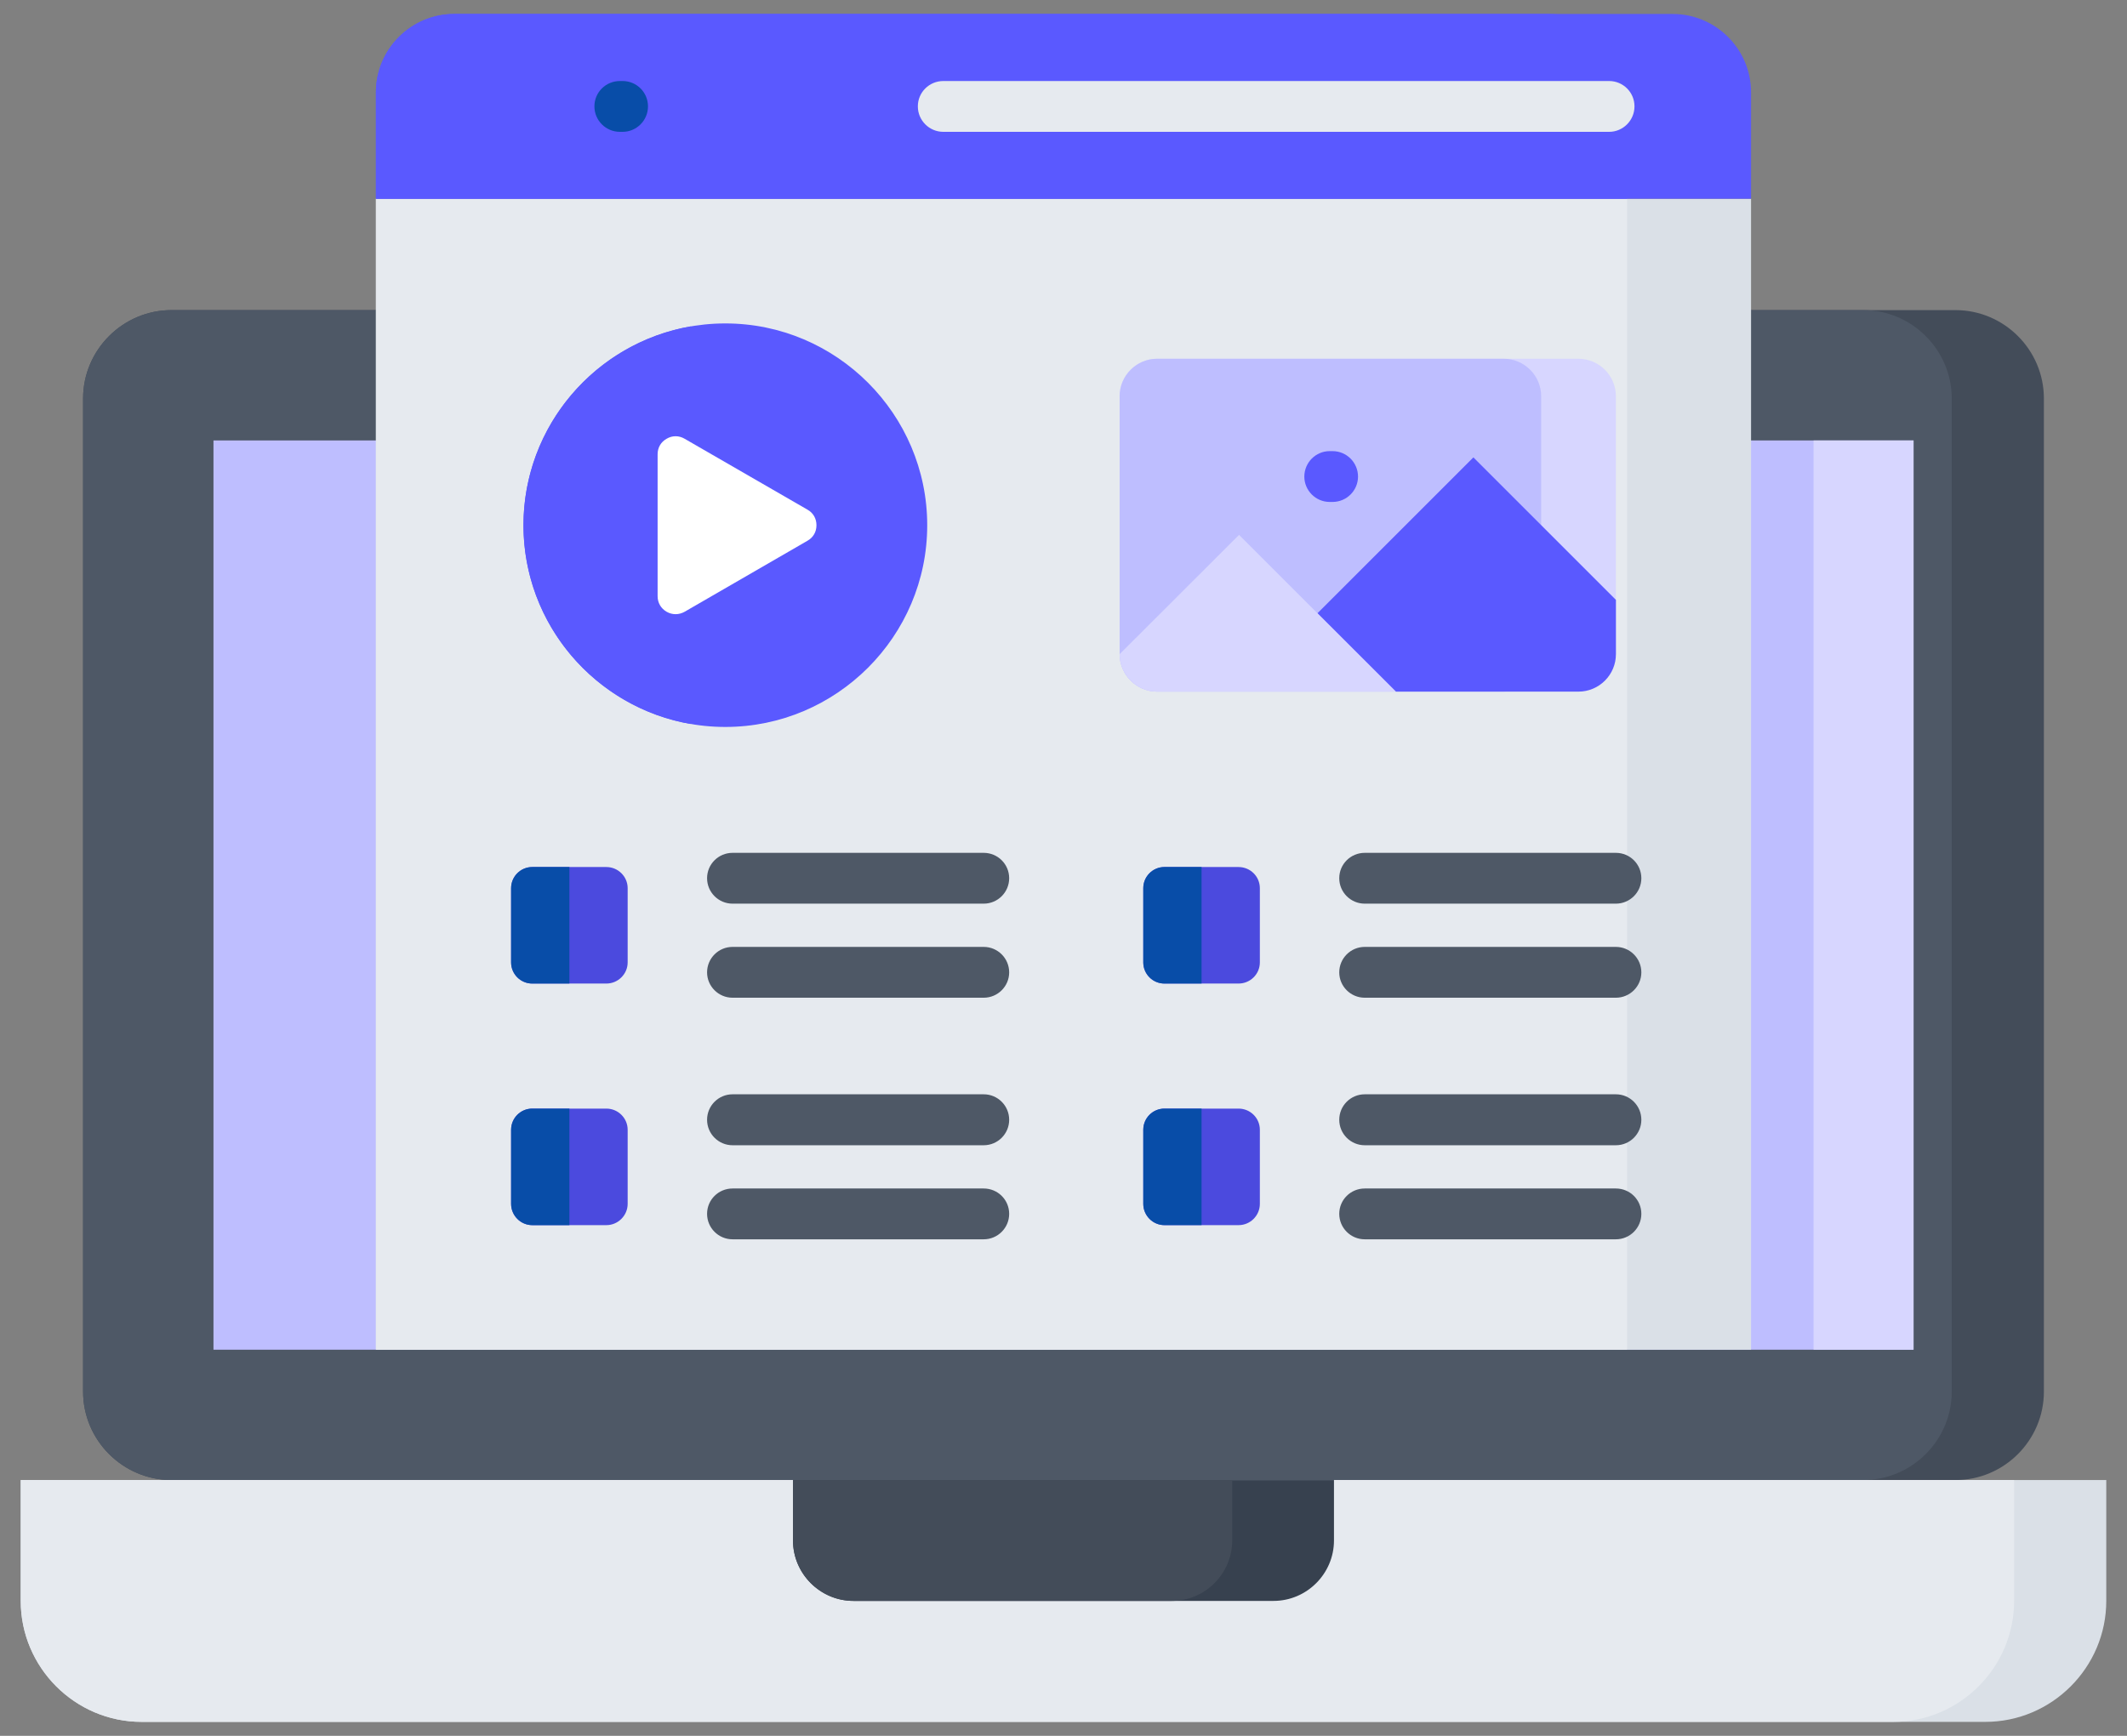
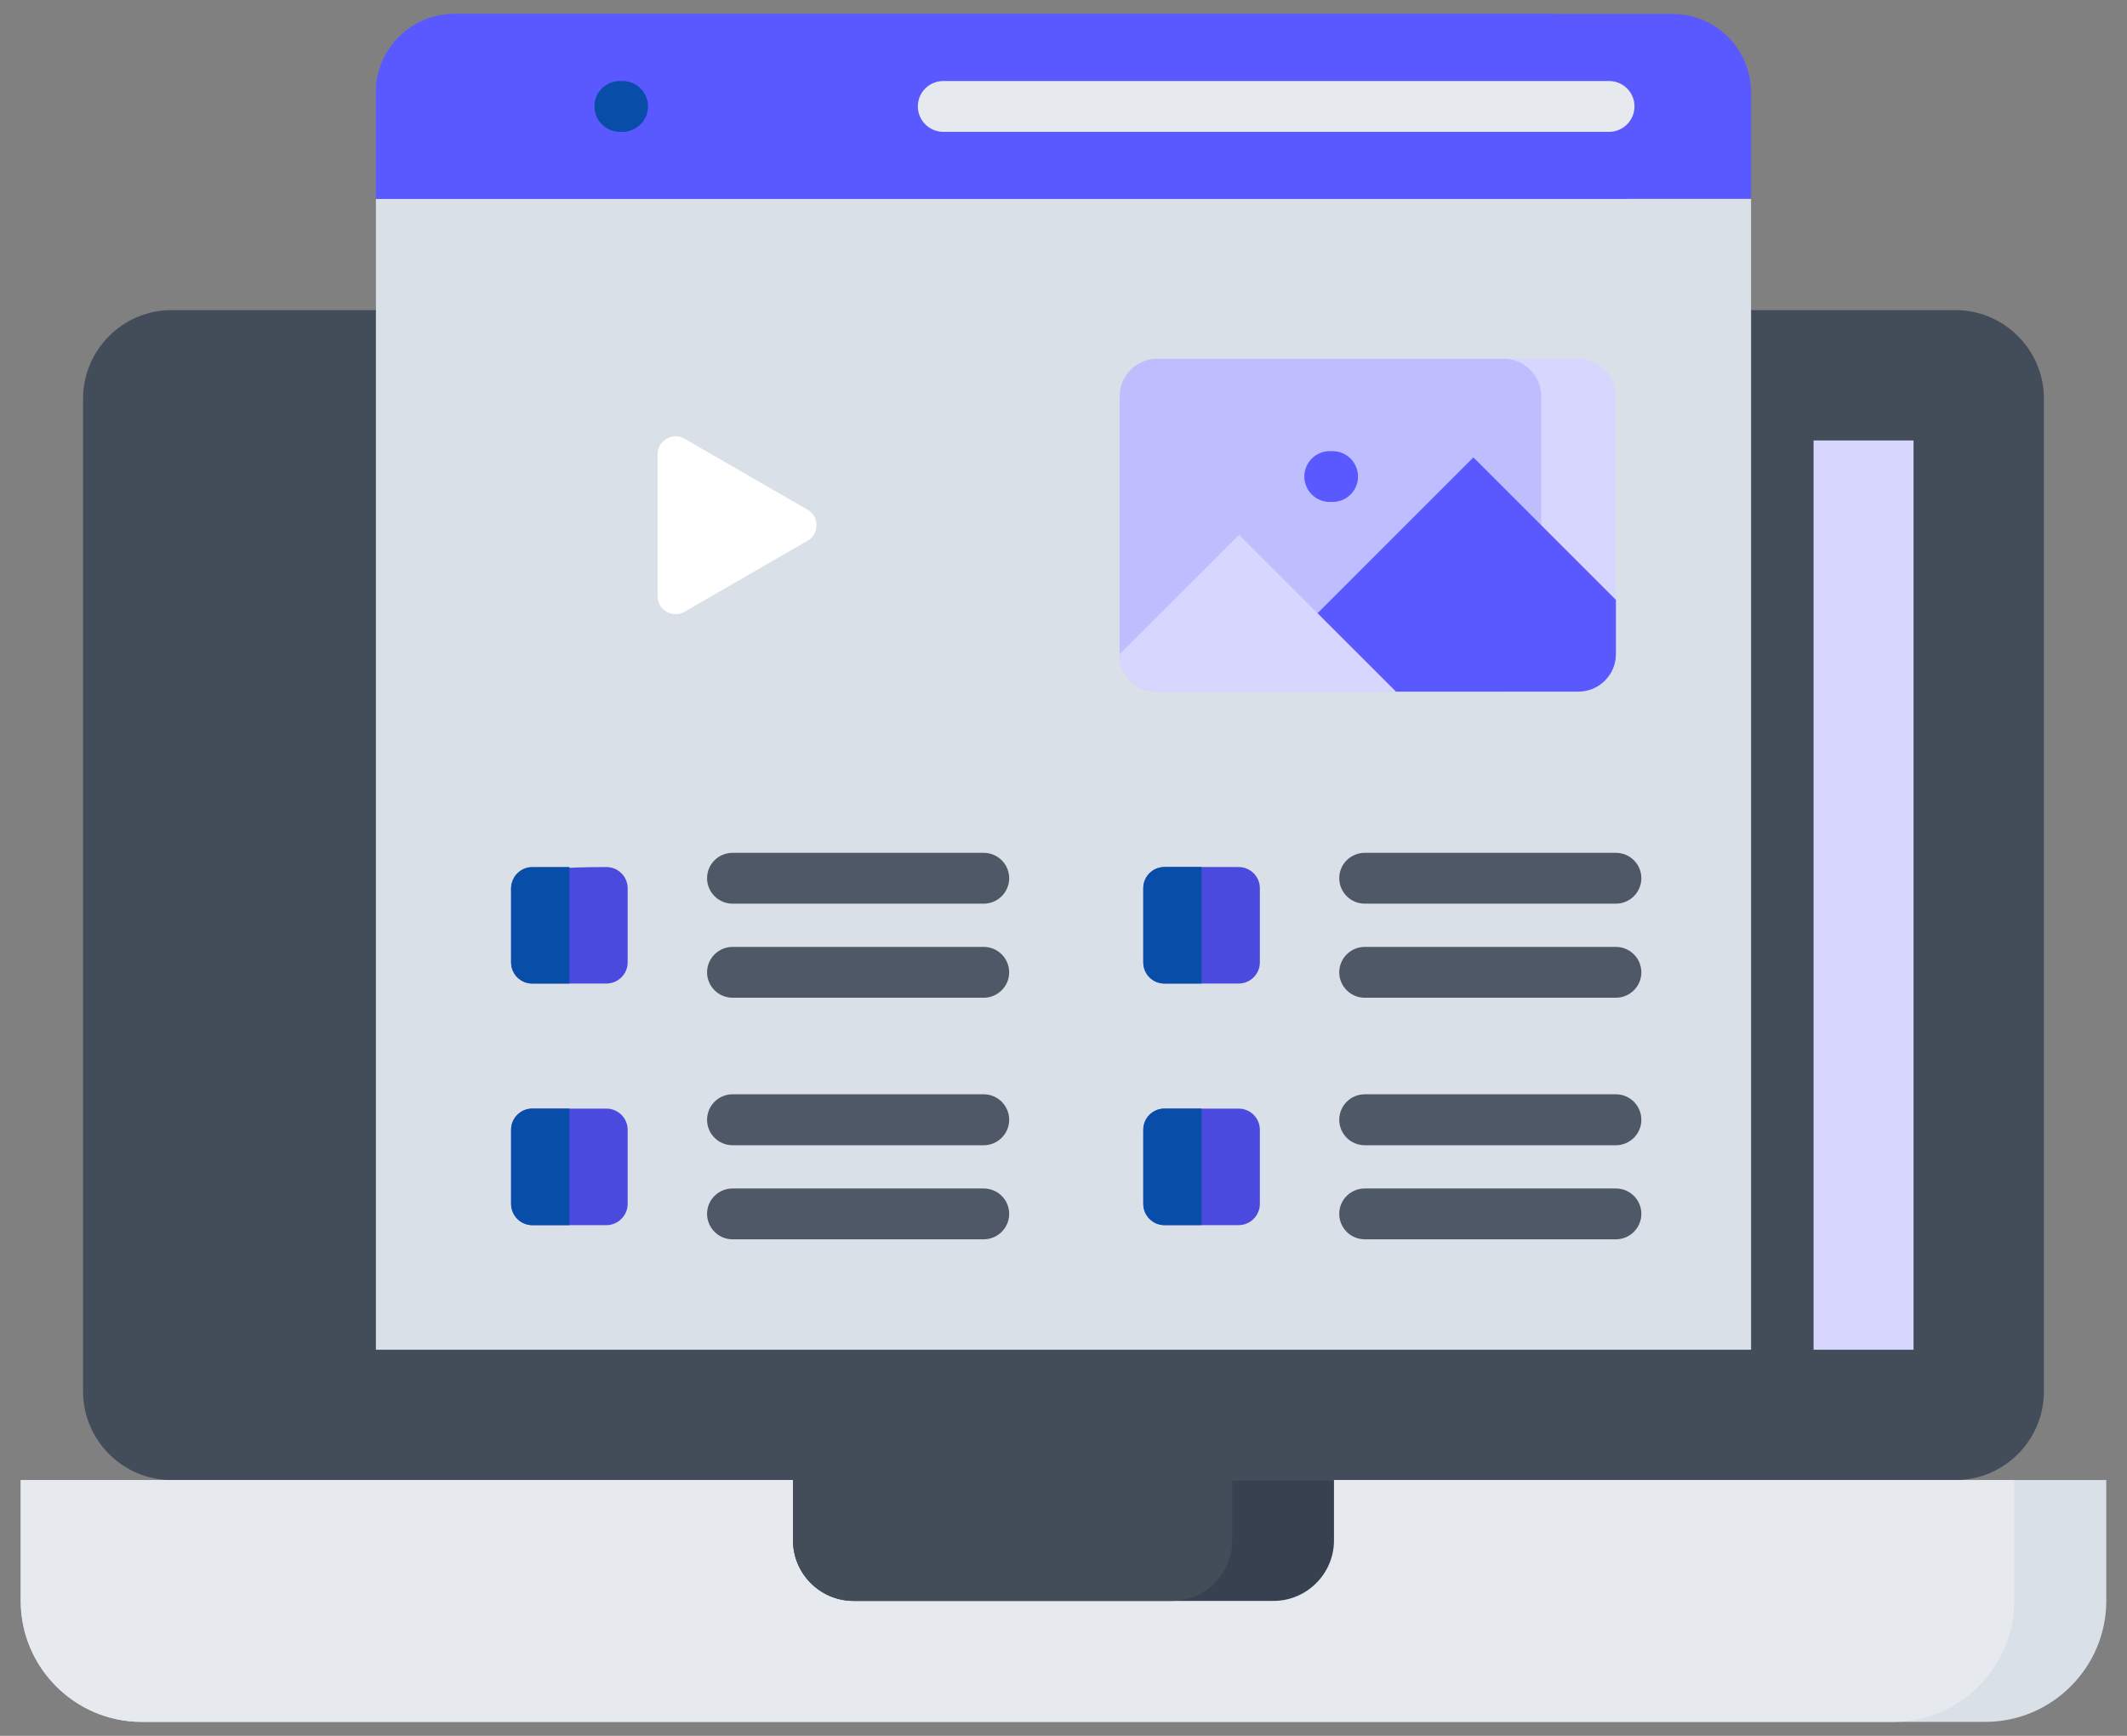
<svg xmlns="http://www.w3.org/2000/svg" width="98" height="80" viewBox="0 0 98 80" fill="none">
  <rect x="0" y="0" width="98" height="80" fill="#808080" stroke="none" />
  <path fill-rule="evenodd" clip-rule="evenodd" d="M7.903 68.211H90.097C92.339 68.211 94.171 66.378 94.171 64.136V18.366C94.171 16.124 92.339 14.292 90.097 14.292H7.903C5.661 14.292 3.828 16.124 3.828 18.366V64.136C3.828 66.378 5.661 68.211 7.903 68.211Z" fill="#434C59" />
-   <path fill-rule="evenodd" clip-rule="evenodd" d="M7.903 68.211H85.85C88.087 68.211 89.925 66.378 89.925 64.136V18.366C89.925 16.124 88.087 14.292 85.85 14.292H7.903C5.661 14.292 3.828 16.124 3.828 18.366V64.136C3.828 66.378 5.661 68.211 7.903 68.211Z" fill="#4E5866" />
-   <path d="M88.165 20.299H9.836V62.204H88.165V20.299Z" fill="#BEBEFF" />
  <path fill-rule="evenodd" clip-rule="evenodd" d="M6.525 79.356H91.475C94.537 79.356 97.045 76.848 97.045 73.78V68.211H0.955V73.78C0.955 76.848 3.457 79.356 6.525 79.356Z" fill="#DAE0E7" />
  <path fill-rule="evenodd" clip-rule="evenodd" d="M6.525 79.356H87.229C90.291 79.356 92.799 76.848 92.799 73.78V68.211H0.955V73.78C0.955 76.848 3.457 79.356 6.525 79.356Z" fill="#E6EAEF" />
  <path fill-rule="evenodd" clip-rule="evenodd" d="M39.322 73.781H58.677C60.206 73.781 61.462 72.529 61.462 70.996V68.211H36.537V70.996C36.537 72.529 37.794 73.781 39.322 73.781Z" fill="#37414F" />
  <path fill-rule="evenodd" clip-rule="evenodd" d="M39.322 73.781H53.988C55.522 73.781 56.773 72.529 56.773 70.996V68.211H36.537V70.996C36.537 72.529 37.794 73.781 39.322 73.781Z" fill="#434C59" />
  <path d="M88.165 20.299H83.559V62.204H88.165V20.299Z" fill="#D7D6FF" />
  <path d="M80.679 9.159H17.32V62.204H80.679V9.159Z" fill="#DAE0E7" />
-   <path d="M74.965 9.159H17.32V62.204H74.965V9.159Z" fill="#E6EAEF" />
  <path fill-rule="evenodd" clip-rule="evenodd" d="M20.93 0.644H77.069C79.057 0.644 80.679 2.267 80.679 4.254V9.159H17.32V4.254C17.32 2.267 18.937 0.644 20.93 0.644Z" fill="#5A59FF" />
  <path fill-rule="evenodd" clip-rule="evenodd" d="M20.93 0.644H71.356C73.349 0.644 74.965 2.267 74.965 4.254V9.159H17.32V4.254C17.32 2.267 18.937 0.644 20.93 0.644Z" fill="#5A59FF" />
  <path d="M32.928 6.076C32.28 6.076 31.754 5.55 31.754 4.902C31.754 4.254 32.28 3.734 32.928 3.734H33.055C33.703 3.734 34.229 4.254 34.229 4.902C34.229 5.549 33.703 6.076 33.055 6.076H32.928Z" fill="#5A59FF" />
  <path d="M28.561 6.076C27.913 6.076 27.387 5.55 27.387 4.902C27.387 4.254 27.913 3.734 28.561 3.734H28.688C29.33 3.734 29.856 4.254 29.856 4.902C29.856 5.549 29.33 6.076 28.688 6.076H28.561Z" fill="#084DA8" />
  <path d="M24.186 6.076C23.538 6.076 23.018 5.55 23.018 4.902C23.018 4.254 23.538 3.734 24.186 3.734H24.313C24.961 3.734 25.487 4.254 25.487 4.902C25.487 5.549 24.961 6.076 24.313 6.076H24.186Z" fill="#5A59FF" />
  <path d="M43.463 6.076C42.815 6.076 42.289 5.55 42.289 4.902C42.289 4.254 42.815 3.734 43.463 3.734H74.14C74.782 3.734 75.308 4.254 75.308 4.902C75.308 5.549 74.782 6.076 74.14 6.076H43.463Z" fill="#E6EAEF" />
-   <path fill-rule="evenodd" clip-rule="evenodd" d="M33.42 33.503C38.541 33.503 42.721 29.328 42.721 24.207C42.721 19.086 38.541 14.906 33.42 14.906C28.299 14.906 24.119 19.08 24.119 24.207C24.119 29.334 28.299 33.503 33.42 33.503Z" fill="#5A59FF" />
-   <path fill-rule="evenodd" clip-rule="evenodd" d="M31.809 33.365C27.441 32.601 24.119 28.792 24.119 24.207C24.119 19.623 27.441 15.809 31.809 15.045C36.177 15.809 39.499 19.618 39.499 24.207C39.499 28.797 36.177 32.601 31.809 33.365Z" fill="#5A59FF" />
  <path fill-rule="evenodd" clip-rule="evenodd" d="M53.313 31.875H72.724C73.676 31.875 74.451 31.1 74.451 30.148V18.261C74.451 17.309 73.676 16.534 72.724 16.534H53.313C52.367 16.534 51.586 17.309 51.586 18.261V30.148C51.586 31.1 52.367 31.875 53.313 31.875Z" fill="#D7D6FF" />
  <path fill-rule="evenodd" clip-rule="evenodd" d="M53.313 31.875H69.28C70.233 31.875 71.008 31.1 71.008 30.148V18.261C71.008 17.309 70.233 16.534 69.28 16.534H53.313C52.367 16.534 51.586 17.309 51.586 18.261V30.148C51.586 31.1 52.367 31.875 53.313 31.875Z" fill="#BEBEFF" />
  <path fill-rule="evenodd" clip-rule="evenodd" d="M64.314 31.875H72.724C73.677 31.875 74.452 31.1 74.452 30.148V27.646L67.885 21.079L60.699 28.266L64.314 31.875Z" fill="#5A59FF" />
  <path fill-rule="evenodd" clip-rule="evenodd" d="M53.313 31.875H64.314L57.089 24.65L51.586 30.148C51.586 31.1 52.367 31.875 53.313 31.875Z" fill="#D7D6FF" />
  <path d="M61.264 23.133C60.622 23.133 60.096 22.607 60.096 21.965C60.096 21.317 60.622 20.791 61.264 20.791H61.397C62.044 20.791 62.57 21.317 62.57 21.965C62.57 22.607 62.044 23.133 61.397 23.133H61.264Z" fill="#5A59FF" />
-   <path fill-rule="evenodd" clip-rule="evenodd" d="M24.523 45.329H27.939C28.476 45.329 28.919 44.891 28.919 44.355V40.933C28.919 40.396 28.476 39.959 27.939 39.959H24.523C23.986 39.959 23.549 40.396 23.549 40.933V44.355C23.549 44.892 23.986 45.329 24.523 45.329ZM53.65 45.329H57.066C57.609 45.329 58.047 44.891 58.047 44.355V40.933C58.047 40.396 57.609 39.959 57.066 39.959H53.65C53.113 39.959 52.676 40.396 52.676 40.933V44.355C52.676 44.892 53.113 45.329 53.65 45.329ZM53.65 56.463H57.066C57.609 56.463 58.047 56.02 58.047 55.483V52.067C58.047 51.53 57.609 51.092 57.066 51.092H53.65C53.113 51.092 52.676 51.53 52.676 52.067V55.483C52.676 56.02 53.113 56.463 53.65 56.463ZM24.523 56.463H27.939C28.476 56.463 28.919 56.02 28.919 55.483V52.067C28.919 51.53 28.476 51.092 27.939 51.092H24.523C23.986 51.092 23.549 51.53 23.549 52.067V55.483C23.549 56.02 23.986 56.463 24.523 56.463Z" fill="#4B4ADE" />
+   <path fill-rule="evenodd" clip-rule="evenodd" d="M24.523 45.329H27.939C28.476 45.329 28.919 44.891 28.919 44.355V40.933C28.919 40.396 28.476 39.959 27.939 39.959C23.986 39.959 23.549 40.396 23.549 40.933V44.355C23.549 44.892 23.986 45.329 24.523 45.329ZM53.65 45.329H57.066C57.609 45.329 58.047 44.891 58.047 44.355V40.933C58.047 40.396 57.609 39.959 57.066 39.959H53.65C53.113 39.959 52.676 40.396 52.676 40.933V44.355C52.676 44.892 53.113 45.329 53.65 45.329ZM53.65 56.463H57.066C57.609 56.463 58.047 56.02 58.047 55.483V52.067C58.047 51.53 57.609 51.092 57.066 51.092H53.65C53.113 51.092 52.676 51.53 52.676 52.067V55.483C52.676 56.02 53.113 56.463 53.65 56.463ZM24.523 56.463H27.939C28.476 56.463 28.919 56.02 28.919 55.483V52.067C28.919 51.53 28.476 51.092 27.939 51.092H24.523C23.986 51.092 23.549 51.53 23.549 52.067V55.483C23.549 56.02 23.986 56.463 24.523 56.463Z" fill="#4B4ADE" />
  <path fill-rule="evenodd" clip-rule="evenodd" d="M24.523 45.329H26.234V39.959H24.523C23.986 39.959 23.549 40.396 23.549 40.933V44.355C23.549 44.892 23.986 45.329 24.523 45.329ZM26.234 56.463V51.092H24.523C23.986 51.092 23.549 51.53 23.549 52.067V55.483C23.549 56.02 23.986 56.463 24.523 56.463H26.234ZM55.361 56.462V51.092H53.65C53.113 51.092 52.676 51.53 52.676 52.067V55.483C52.676 56.02 53.113 56.462 53.65 56.462H55.361ZM55.361 45.329V39.958H53.65C53.113 39.958 52.676 40.396 52.676 40.933V44.354C52.676 44.891 53.113 45.329 53.65 45.329H55.361Z" fill="#084DA8" />
  <path d="M33.752 45.982C33.104 45.982 32.578 45.456 32.578 44.814C32.578 44.166 33.104 43.64 33.752 43.64H45.323C45.971 43.64 46.497 44.166 46.497 44.814C46.497 45.456 45.971 45.982 45.323 45.982H33.752ZM33.752 41.647C33.104 41.647 32.578 41.121 32.578 40.474C32.578 39.826 33.104 39.305 33.752 39.305H45.323C45.971 39.305 46.497 39.826 46.497 40.474C46.497 41.121 45.971 41.647 45.323 41.647H33.752ZM33.752 57.116C33.104 57.116 32.578 56.59 32.578 55.942C32.578 55.294 33.104 54.774 33.752 54.774H45.323C45.971 54.774 46.497 55.294 46.497 55.942C46.497 56.59 45.971 57.116 45.323 57.116H33.752ZM33.752 52.781C33.104 52.781 32.578 52.255 32.578 51.607C32.578 50.959 33.104 50.433 33.752 50.433H45.323C45.971 50.433 46.497 50.959 46.497 51.607C46.497 52.255 45.971 52.781 45.323 52.781H33.752ZM62.879 45.982C62.231 45.982 61.705 45.456 61.705 44.814C61.705 44.166 62.231 43.64 62.879 43.64H74.45C75.098 43.64 75.624 44.166 75.624 44.814C75.624 45.456 75.098 45.982 74.45 45.982H62.879ZM62.879 41.647C62.231 41.647 61.705 41.121 61.705 40.474C61.705 39.826 62.231 39.305 62.879 39.305H74.45C75.098 39.305 75.624 39.826 75.624 40.474C75.624 41.121 75.098 41.647 74.45 41.647H62.879ZM62.879 57.116C62.231 57.116 61.705 56.59 61.705 55.942C61.705 55.294 62.231 54.774 62.879 54.774H74.45C75.098 54.774 75.624 55.294 75.624 55.942C75.624 56.59 75.098 57.116 74.45 57.116H62.879ZM62.879 52.781C62.231 52.781 61.705 52.255 61.705 51.607C61.705 50.959 62.231 50.433 62.879 50.433H74.45C75.098 50.433 75.624 50.959 75.624 51.607C75.624 52.255 75.098 52.781 74.45 52.781H62.879Z" fill="#4E5866" />
  <path fill-rule="evenodd" clip-rule="evenodd" d="M37.203 23.488L31.544 20.221C31.279 20.066 30.974 20.066 30.714 20.221C30.448 20.371 30.299 20.631 30.299 20.936V27.474C30.299 27.779 30.448 28.039 30.714 28.194C30.974 28.343 31.279 28.343 31.544 28.194L37.203 24.922C37.469 24.772 37.618 24.512 37.618 24.207C37.618 23.898 37.469 23.637 37.203 23.488Z" fill="white" />
</svg>